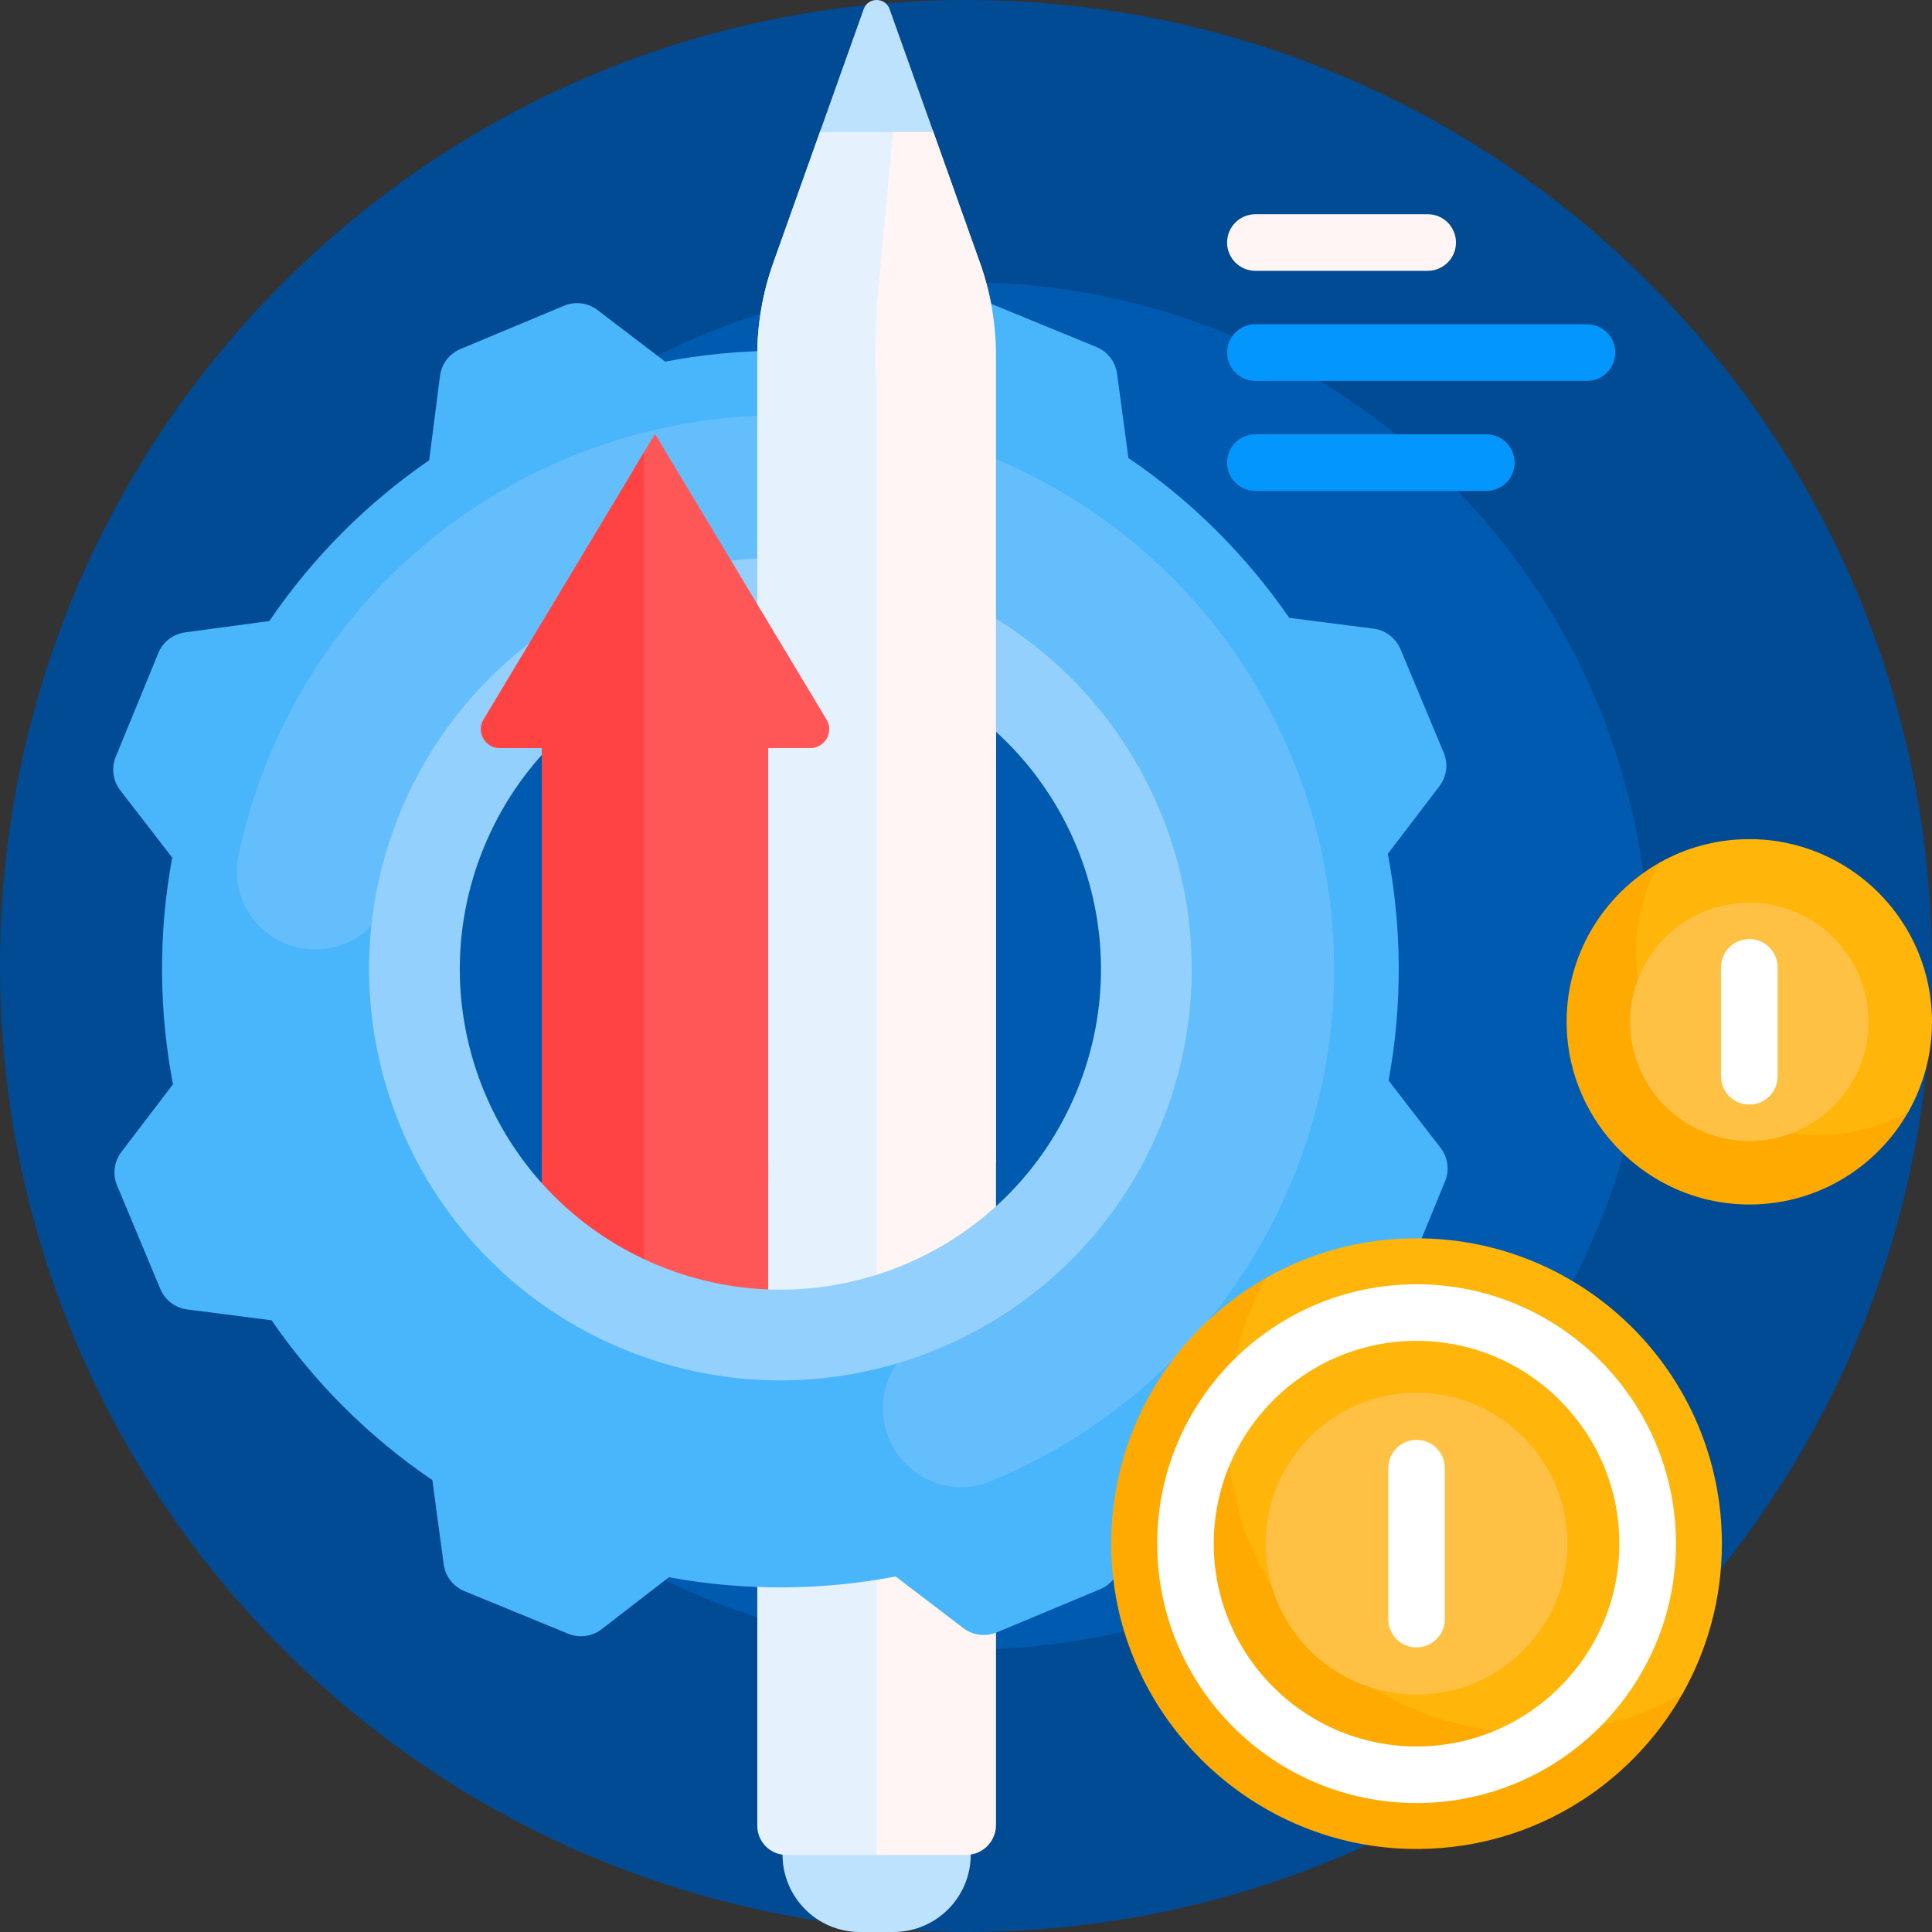
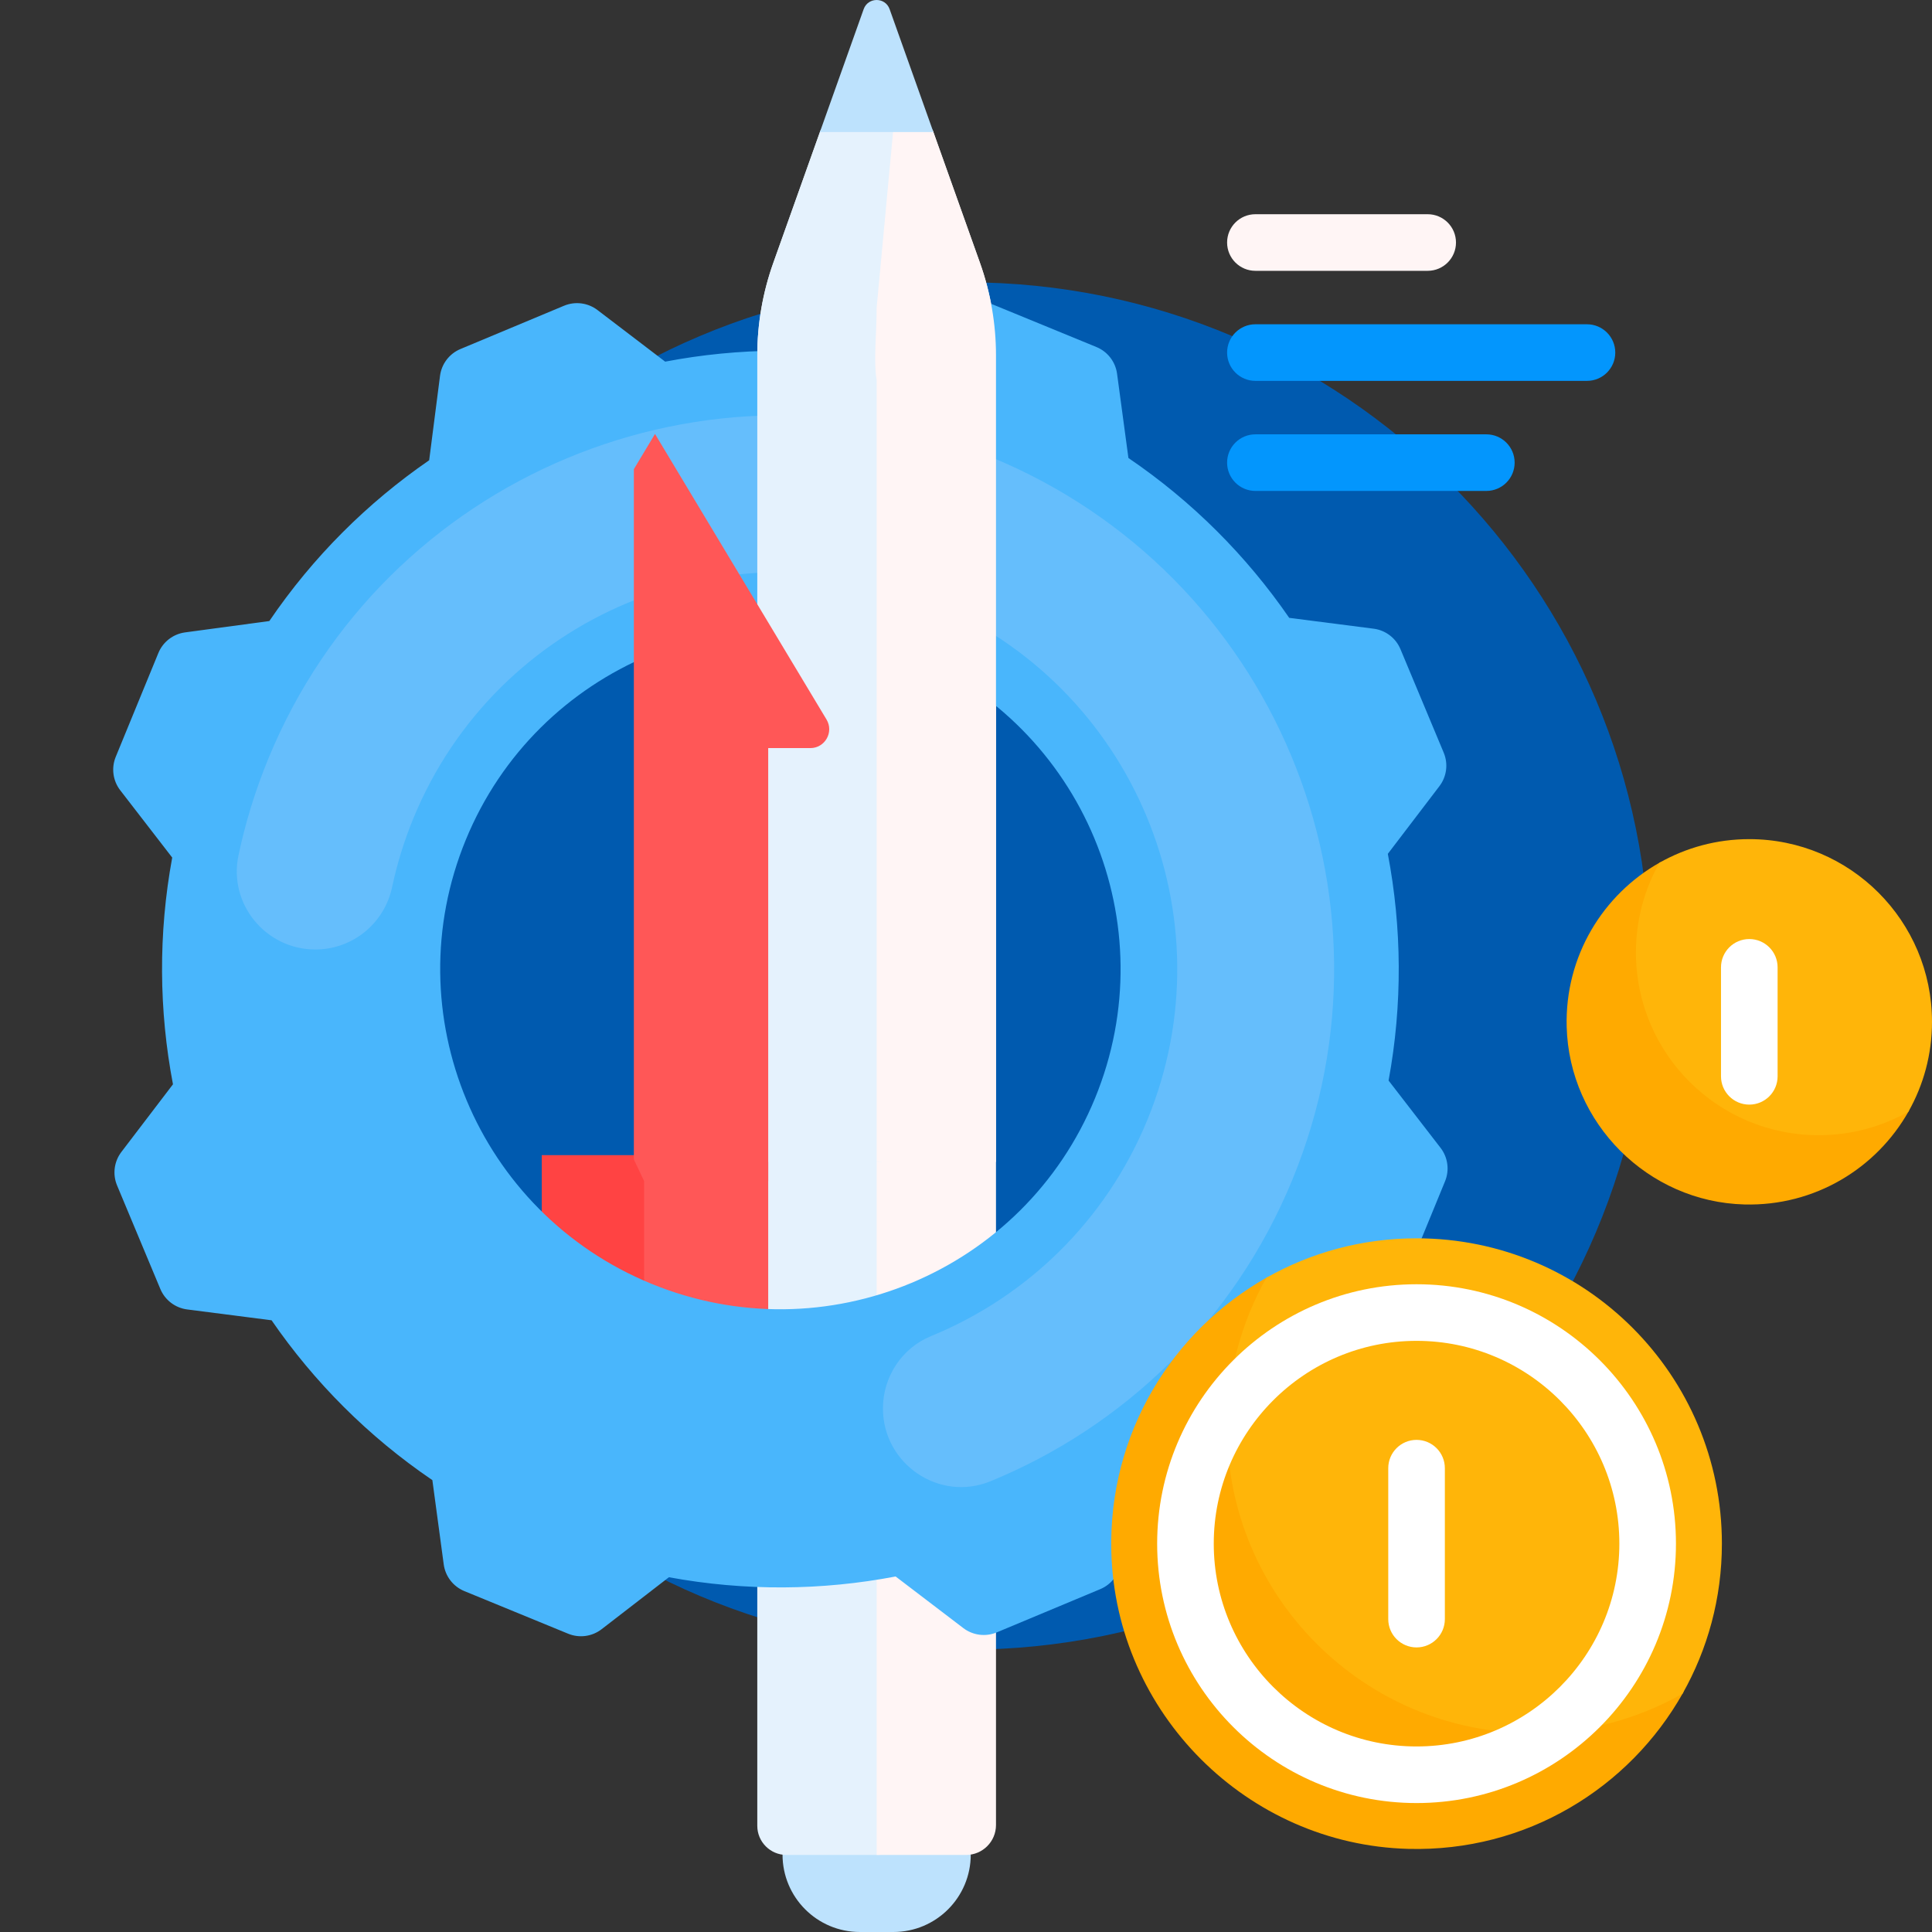
<svg xmlns="http://www.w3.org/2000/svg" id="Capa_1" enable-background="new 0 0 512 512" height="300" viewBox="0 0 512 512" width="300" version="1.1">
  <rect x="0" y="0" width="512" height="512" fill="#333333" stroke="none" />
  <g width="100%" height="100%" transform="matrix(1,0,0,1,0,0)">
    <g>
-       <path d="m512 256c0 141.385-114.615 256-256 256s-256-114.615-256-256 114.615-256 256-256 256 114.615 256 256z" fill="#004b94" fill-opacity="1" data-original-color="#004b94ff" stroke="none" stroke-opacity="1" />
      <path d="m437.187 256c0 100.067-81.12 181.187-181.187 181.187s-181.187-81.12-181.187-181.187 81.12-181.187 181.187-181.187 181.187 81.12 181.187 181.187z" fill="#005aaf" fill-opacity="1" data-original-color="#005aafff" stroke="none" stroke-opacity="1" />
      <path d="m257.258 447.343v44.157c0 11.322-9.178 20.5-20.5 20.5h-8.878c-11.322 0-20.5-9.178-20.5-20.5v-44.157c0-11.322 9.178-20.5 20.5-20.5h8.878c11.322 0 20.5 9.178 20.5 20.5z" fill="#bde2fd" fill-opacity="1" data-original-color="#bde2fdff" stroke="none" stroke-opacity="1" />
      <path d="m234.851 82.013c2.315 6.225 3.965 403.482 3.965 403.482 0 3.359-2.723 6.083-6.083 6.083h-24.318c-4.267 0-7.726-3.459-7.726-7.726v-389.662c0-8.345 1.431-16.629 4.231-24.49l12.397-34.808c.245-.687.895-1.146 1.625-1.146h20.992l-5.13 47.829c.011.104.036.335.047.438z" fill="#e5f2fd" fill-opacity="1" data-original-color="#e5f2fdff" stroke="none" stroke-opacity="1" />
      <path d="m263.949 94.19v389.461c0 4.378-3.549 7.927-7.927 7.927h-23.703v-390.879c-.846-5.311 0-11.936 0-19.12l4.47-47.833h9.017c.664 0 1.256.417 1.478 1.043l12.434 34.911c2.8 7.861 4.231 16.144 4.231 24.49z" fill="#fff5f5" fill-opacity="1" data-original-color="#fff5f5ff" stroke="none" stroke-opacity="1" />
      <path d="m203.583 371.539h-60v-65.39h60z" fill="#ff5757" fill-opacity="1" data-original-color="#ff5757ff" stroke="none" stroke-opacity="1" />
      <path d="m170.689 371.539h-27.106v-65.39h27.106z" fill="#ff4343" fill-opacity="1" data-original-color="#ff4343ff" stroke="none" stroke-opacity="1" />
      <path d="m393.894 130.103h-61.2c-4.142 0-7.5-3.358-7.5-7.5 0-4.142 3.358-7.5 7.5-7.5h61.2c4.142 0 7.5 3.358 7.5 7.5 0 4.142-3.358 7.5-7.5 7.5zm34.17-36.667c0-4.142-3.358-7.5-7.5-7.5h-87.87c-4.142 0-7.5 3.358-7.5 7.5 0 4.142 3.358 7.5 7.5 7.5h87.87c4.142 0 7.5-3.358 7.5-7.5z" fill="#0396fd" fill-opacity="1" data-original-color="#0396fdff" stroke="none" stroke-opacity="1" />
      <path d="m381.76 304.19-13.771-17.831c3.725-20.206 3.524-40.556-.2-60.085l13.671-17.932c1.938-2.542 2.373-5.925 1.14-8.874l-11.465-27.436c-1.233-2.949-3.945-5.017-7.115-5.424l-22.365-2.873c-11.279-16.372-25.617-30.815-42.611-42.362l-3.01-22.327c-.427-3.168-2.512-5.867-5.469-7.081l-27.508-11.295c-2.957-1.214-6.337-.758-8.867 1.195l-17.831 13.771c-20.206-3.725-40.556-3.524-60.085.2l-17.932-13.671c-2.542-1.938-5.925-2.372-8.874-1.14l-27.436 11.465c-2.949 1.233-5.017 3.945-5.424 7.115l-2.873 22.365c-16.372 11.279-30.815 25.617-42.362 42.611l-22.327 3.01c-3.168.427-5.867 2.512-7.081 5.469l-11.295 27.509c-1.214 2.957-.758 6.337 1.195 8.866l13.771 17.831c-3.725 20.206-3.524 40.556.2 60.085l-13.671 17.932c-1.938 2.542-2.373 5.925-1.14 8.874l11.465 27.436c1.233 2.949 3.945 5.017 7.115 5.424l22.365 2.873c11.279 16.372 25.617 30.815 42.611 42.362l3.01 22.327c.427 3.168 2.512 5.867 5.469 7.081l27.507 11.293c2.957 1.214 6.337.758 8.867-1.195l17.831-13.771c20.206 3.725 40.556 3.524 60.085-.2l17.932 13.671c2.542 1.938 5.925 2.373 8.874 1.14l27.436-11.465c2.949-1.233 5.017-3.945 5.424-7.115l2.873-22.365c16.372-11.279 30.815-25.617 42.362-42.611l22.327-3.01c3.168-.427 5.867-2.512 7.081-5.469l11.293-27.507c1.217-2.956.761-6.336-1.192-8.866zm-91.567-13.145c-18.906 46.05-71.563 68.054-117.612 49.148-46.05-18.906-68.054-71.563-49.148-117.612 18.906-46.05 71.563-68.054 117.612-49.148 46.049 18.905 68.054 71.562 49.148 117.612z" fill="#49b6fc" fill-opacity="1" data-original-color="#49b6fcff" stroke="none" stroke-opacity="1" />
      <path d="m342.53 312.532c-15.519 37.799-45.009 65.645-80.045 80.017-13.6 5.579-28.494-4.602-28.494-19.302 0-8.356 4.973-15.976 12.704-19.146 25.118-10.298 46.261-30.257 57.385-57.355 22.055-53.72-3.615-115.147-57.334-137.202-53.72-22.056-115.147 3.615-137.202 57.334-2.463 5.998-4.33 12.092-5.63 18.217-2.043 9.625-10.497 16.53-20.336 16.53h-.007c-13.137 0-23.083-12.058-20.374-24.913 1.815-8.614 4.435-17.184 7.898-25.619 30.773-74.954 116.482-110.771 191.437-79.998s110.771 116.482 79.998 191.437z" fill="#65befc" fill-opacity="1" data-original-color="#65befcff" stroke="none" stroke-opacity="1" />
-       <path d="m248.202 155.998c-55.678-22.859-119.345 3.747-142.205 59.425-22.859 55.679 3.747 119.346 59.425 142.205s119.345-3.747 142.205-59.425c22.859-55.679-3.746-119.346-59.425-142.205zm37.187 133.075c-17.817 43.396-67.439 64.133-110.836 46.317-43.396-17.817-64.133-67.44-46.317-110.836 17.817-43.396 67.439-64.133 110.836-46.317s64.134 67.439 46.317 110.836z" fill="#93d0fd" fill-opacity="1" data-original-color="#93d0fdff" stroke="none" stroke-opacity="1" />
      <path d="m234.862 82.046c2.309 6.893 3.954 219.799 3.954 219.799 0 3.359-2.723 6.083-6.083 6.083h-32.044v-213.738c0-8.345 1.431-16.629 4.231-24.49l12.397-34.808c.245-.687.895-1.146 1.625-1.146h20.992l-5.13 47.829c.017.135.041.335.058.471z" fill="#e5f2fd" fill-opacity="1" data-original-color="#e5f2fdff" stroke="none" stroke-opacity="1" />
      <path d="m263.949 94.19v213.737h-31.63v-207.228c-.846-5.311 0-11.936 0-19.12l4.47-47.833h9.017c.664 0 1.256.417 1.478 1.043l12.434 34.911c2.8 7.861 4.231 16.144 4.231 24.49z" fill="#fff5f5" fill-opacity="1" data-original-color="#fff5f5ff" stroke="none" stroke-opacity="1" />
      <path d="m247.355 34.989h-30.072l11.598-32.563c1.152-3.233 5.725-3.233 6.876 0z" fill="#bde2fd" fill-opacity="1" data-original-color="#bde2fdff" stroke="none" stroke-opacity="1" />
      <path d="m443.822 446.3c1.494-.615 2.954.975 2.162 2.383-14.197 25.25-41.552 42.112-72.769 41.288-42.708-1.127-77.575-35.995-78.7-78.704-.822-31.215 16.039-58.568 41.288-72.765 1.408-.792 2.999.668 2.383 2.162-4.33 10.519-6.507 22.152-5.983 34.349 1.79 41.617 35.65 75.478 77.267 77.268 12.199.526 23.832-1.651 34.352-5.981zm40.146-149.656c-24.902-1.071-45.162-21.332-46.233-46.234-.314-7.298.989-14.258 3.58-20.553.368-.894-.583-1.767-1.426-1.294-15.108 8.495-25.197 24.861-24.705 43.539.673 25.555 21.536 46.418 47.09 47.092 18.678.493 35.046-9.596 43.541-24.705.474-.843-.399-1.794-1.293-1.426-6.294 2.592-13.255 3.895-20.554 3.581z" fill="#ffaa00" fill-opacity="1" data-original-color="#ffaa00ff" stroke="none" stroke-opacity="1" />
      <path d="m456.319 409.083c0 14.457-3.792 28.028-10.434 39.774-11.746 6.643-25.318 10.434-39.775 10.434-44.689 0-80.917-36.228-80.917-80.917 0-14.457 3.792-28.029 10.435-39.775 11.746-6.643 25.317-10.434 39.774-10.434 44.69.002 80.917 36.23 80.917 80.918zm7.264-186.703c-8.65 0-16.771 2.269-23.799 6.243-3.975 7.028-6.244 15.149-6.244 23.799 0 26.74 21.677 48.417 48.417 48.417 8.65 0 16.771-2.269 23.799-6.243 3.975-7.028 6.243-15.149 6.243-23.799.001-26.74-21.676-48.417-48.416-48.417z" fill="#ffb509" fill-opacity="1" data-original-color="#ffb509ff" stroke="none" stroke-opacity="1" />
-       <path d="m415.403 409.083c0 22.091-17.909 40-40 40s-40-17.909-40-40 17.909-40 40-40 40 17.909 40 40zm48.18-169.87c-17.443 0-31.583 14.14-31.583 31.583s14.14 31.583 31.583 31.583 31.583-14.14 31.583-31.583c.001-17.443-14.139-31.583-31.583-31.583z" fill="#ffc143" fill-opacity="1" data-original-color="#ffc143ff" stroke="none" stroke-opacity="1" />
      <path d="m214.748 198.251h-11.165v114.739h-32.894l-2.71-5.734v-182.924l5.605-9.332 45.451 75.676c2.001 3.333-.4 7.575-4.287 7.575z" fill="#ff5757" fill-opacity="1" data-original-color="#ff5757ff" stroke="none" stroke-opacity="1" />
-       <path d="m143.583 312.989v-114.738h-11.165c-3.887 0-6.288-4.242-4.286-7.574l42.557-70.857v193.17h-27.106z" fill="#ff4343" fill-opacity="1" data-original-color="#ff4343ff" stroke="none" stroke-opacity="1" />
      <path d="m385.851 64.27c0 4.142-3.358 7.5-7.5 7.5h-45.657c-4.142 0-7.5-3.358-7.5-7.5s3.358-7.5 7.5-7.5h45.657c4.142 0 7.5 3.357 7.5 7.5z" fill="#fff5f5" fill-opacity="1" data-original-color="#fff5f5ff" stroke="none" stroke-opacity="1" />
      <path d="m375.402 340.34c-37.905 0-68.743 30.838-68.743 68.744s30.838 68.744 68.743 68.744 68.744-30.838 68.744-68.744-30.838-68.744-68.744-68.744zm0 122.487c-29.634 0-53.743-24.109-53.743-53.744s24.109-53.744 53.743-53.744c29.635 0 53.744 24.109 53.744 53.744s-24.109 53.744-53.744 53.744zm7.5-73.744v40c0 4.142-3.357 7.5-7.5 7.5s-7.5-3.358-7.5-7.5v-40c0-4.142 3.357-7.5 7.5-7.5s7.5 3.358 7.5 7.5zm88.181-132.726v28.877c0 4.142-3.357 7.5-7.5 7.5s-7.5-3.358-7.5-7.5v-28.877c0-4.142 3.357-7.5 7.5-7.5s7.5 3.358 7.5 7.5z" fill="#ffffff" fill-opacity="1" data-original-color="#ffffffff" stroke="none" stroke-opacity="1" />
    </g>
  </g>
</svg>